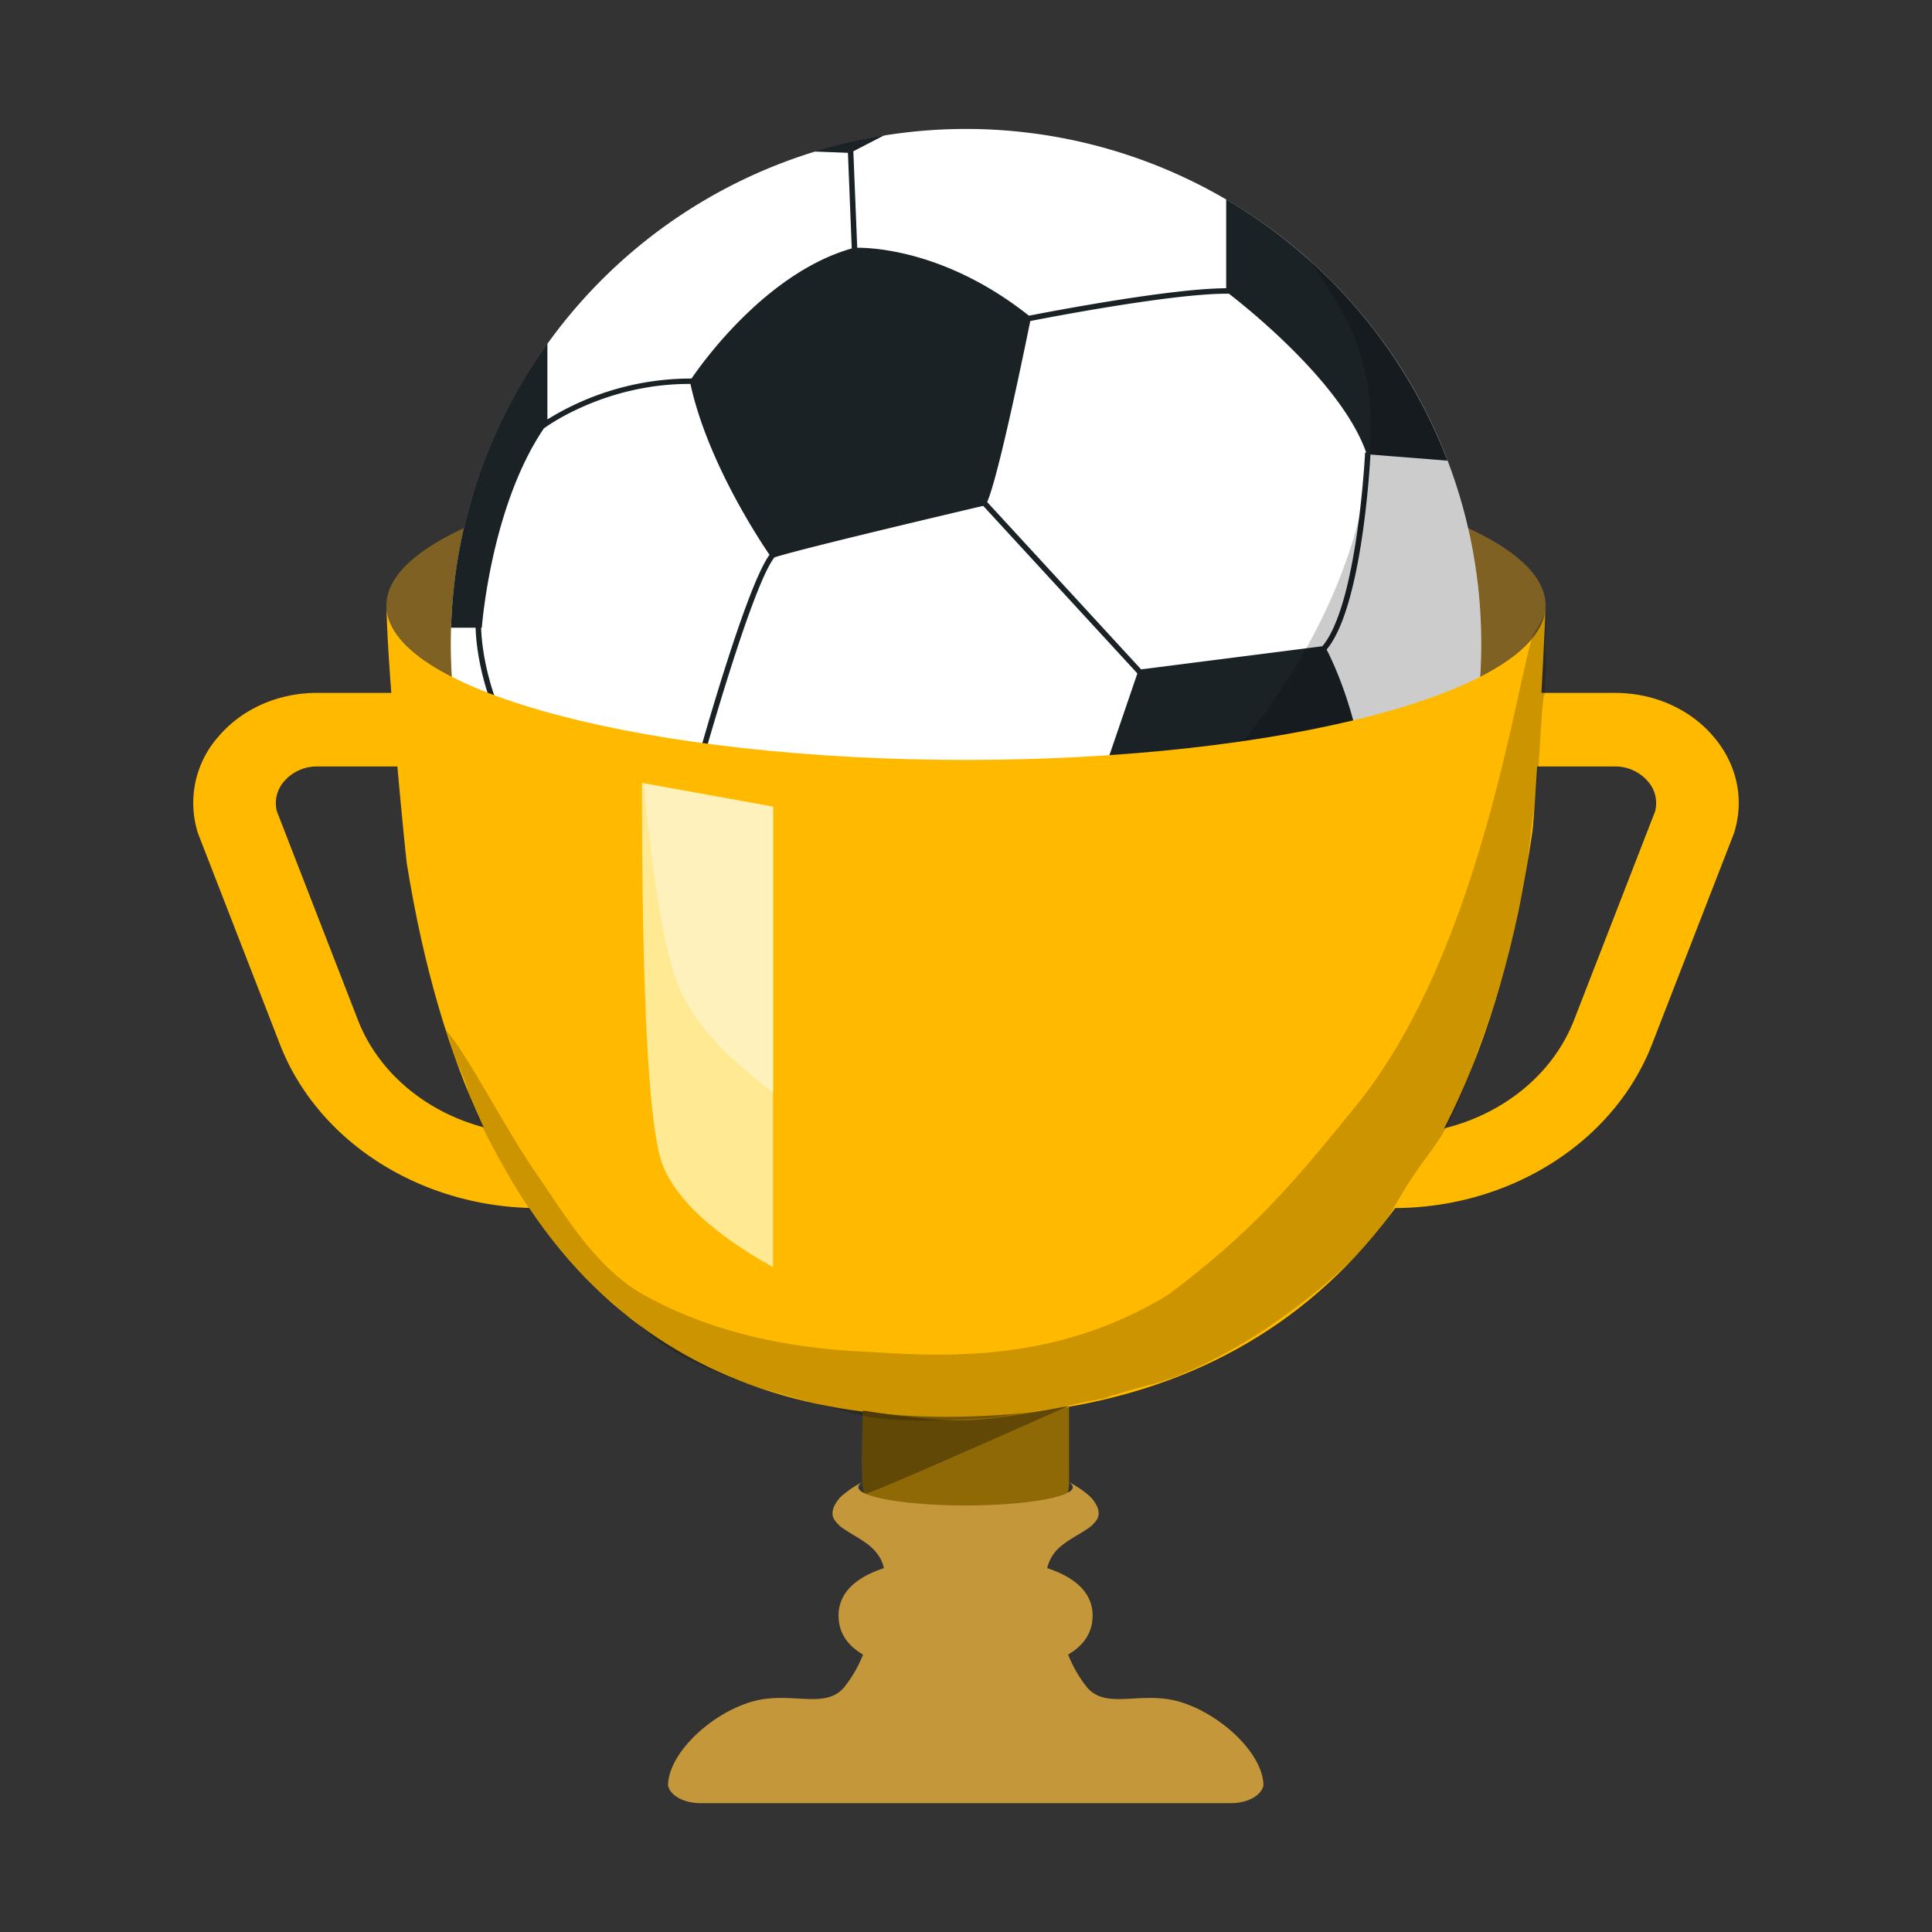
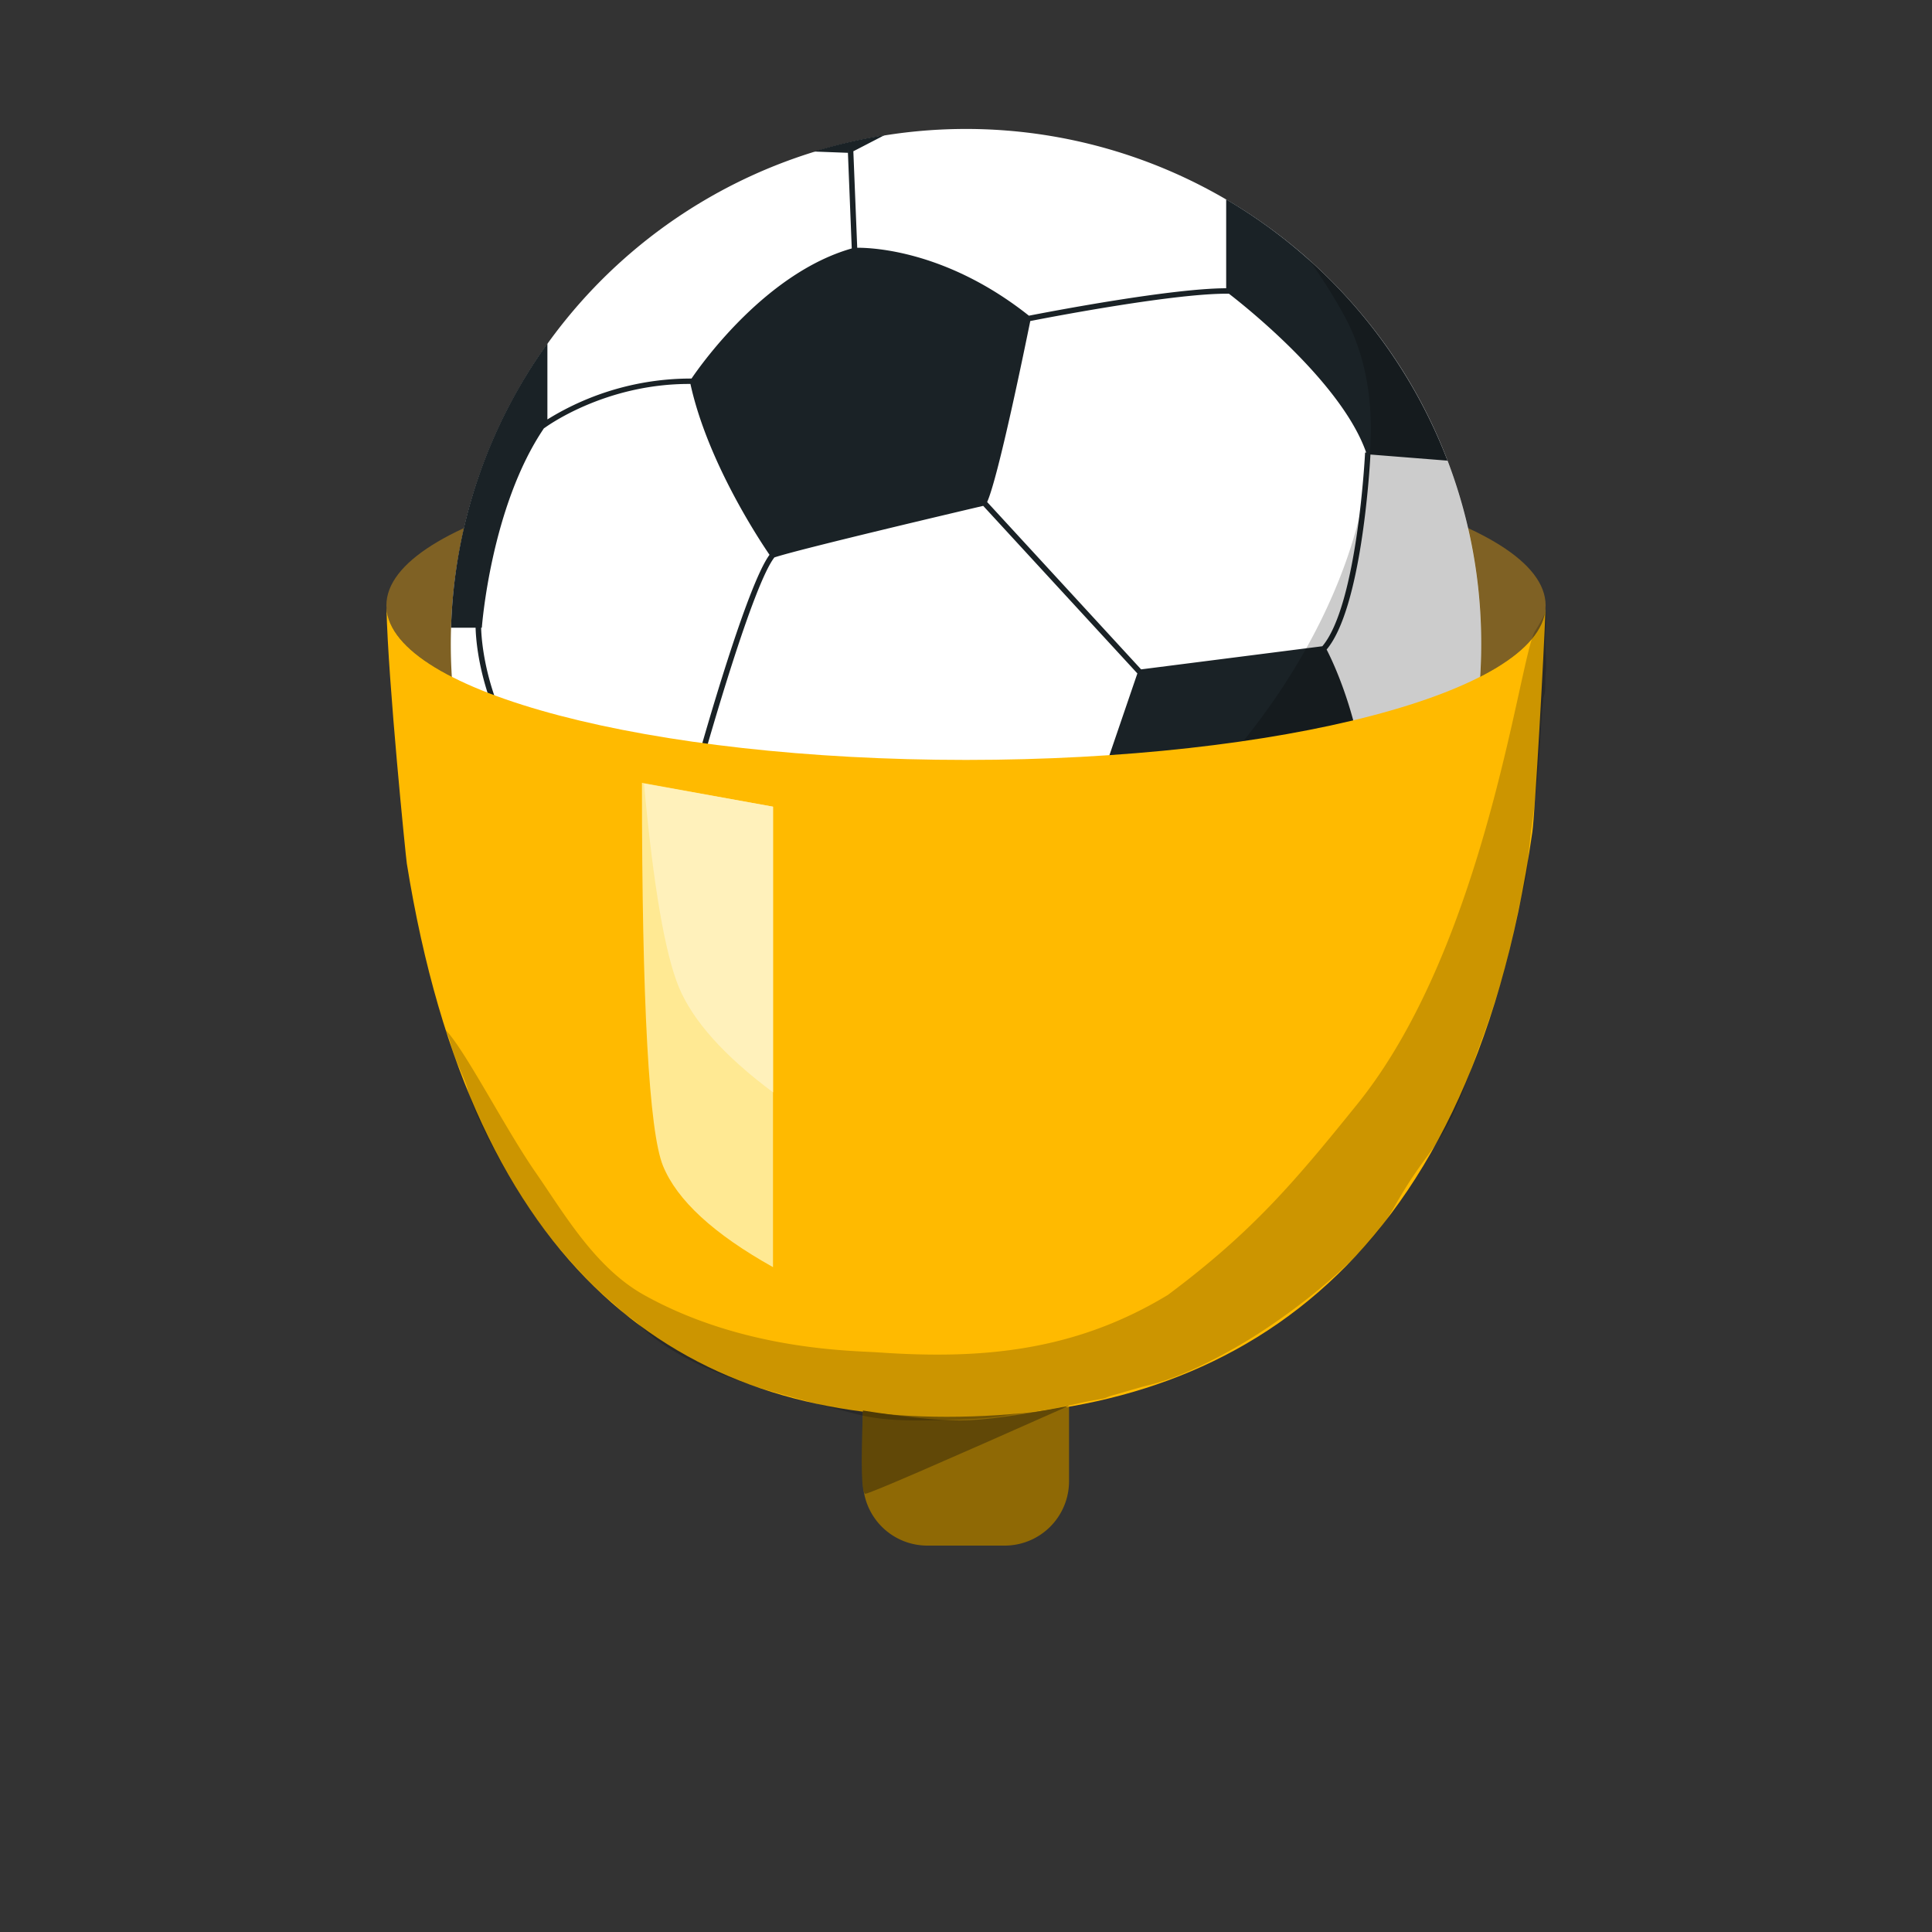
<svg xmlns="http://www.w3.org/2000/svg" width="30" height="30" viewBox="0 0 30 30">
  <rect x="0" y="0" width="30" height="30" fill="#333333" stroke="none" />
  <g fill="none" fill-rule="evenodd">
    <path fill="#8F6905" fill-rule="nonzero" d="M13.4 21v2a1 1 0 0 0 1 1h1.2a1 1 0 0 0 1-1v-2" />
    <path fill="#7F6124" fill-rule="nonzero" d="M24 9.4C24 8.075 19.97 7 15 7S6 8.075 6 9.4s4.03 2.4 9 2.4 9-1.075 9-2.4z" />
    <path fill="#FFF" d="M21.08 4.803A8 8 0 1 0 23 10a7.966 7.966 0 0 0-1.92-5.197z" />
    <path fill="#1A2226" d="M7.386 9.747h-.382A7.96 7.96 0 0 1 8.5 5.333v1.18a4.233 4.233 0 0 1 2.238-.635c.175-.258 1.17-1.645 2.488-2.02l-.062-1.549.002.064-.527-.02a8.07 8.07 0 0 1 1.095-.254l-.483.25-.002-.043.062 1.541c.25-.001 1.4.05 2.666 1.055.364-.071 2.213-.424 3.063-.426v-1.38a8.048 8.048 0 0 1 3.437 4.057l-1.197-.095c-.015.276-.144 2.389-.68 3.028.13.253.641 1.336.65 2.826l1.17.083a7.946 7.946 0 0 1-.04.094l-1.163-.094c-.203.267-1.299 1.665-2.283 2.085-.064.193-.518 1.536-.776 1.916l.269.235a7.967 7.967 0 0 1-3.376.769 8.908 8.908 0 0 1-.425-.014l.015-.129c-1.29-.36-2.293-1.37-2.428-1.51-.299-.041-1.722-.261-2.489-.874l-.258.232-.057-.063.255-.23a4.968 4.968 0 0 1-.965-2.838c-1.2-1.18-1.306-2.527-1.314-2.827zm.085 0c.008.29.111 1.605 1.284 2.761l2.06-.65c.119-.425.786-2.772 1.134-3.243-.181-.265-.968-1.464-1.228-2.653-1.34-.008-2.26.679-2.269.686l-.002-.003c-.832 1.223-.968 3.102-.968 3.102H7.47zm7.25 8.043c.416-.058 2.541-.373 3.356-.824.228-.31.669-1.59.766-1.877L16.6 13.748c-.558.285-3.033.642-3.535.712l-.774 1.843c.182.187 1.174 1.158 2.43 1.487zm-2.695-9.136c-.335.423-1.033 2.883-1.135 3.244.217.298 1.312 1.78 2.172 2.477.517-.074 2.974-.431 3.5-.705l1.098-3.213-2.394-2.602c-.325.076-2.862.673-3.24.8zm3.303-.858 2.39 2.598 2.814-.359c.545-.644.663-2.985.664-3.008h.017c-.376-1.076-1.862-2.259-2.131-2.466-.81-.012-2.717.352-3.085.424-.076.372-.493 2.417-.67 2.811z" />
    <path fill="#000" fill-opacity=".2" d="M18.815 17.028a8 8 0 0 1-10.283-2.321C16.6 17.67 22.987 8.797 20.88 4.914a8.031 8.031 0 0 0-.563-.892 7.998 7.998 0 0 1-1.502 13.006z" />
    <path fill="#FFBA00" fill-rule="nonzero" d="M24 9.38zm-.002.072c-.02.65-.165 3.202-.203 3.463-1 6.956-4.837 9.085-9.097 9.085-4.086 0-7.352-2.187-8.381-8.592-.014-.088-.29-2.814-.316-3.965C6.088 10.75 10.084 11.8 15 11.8c4.905 0 8.893-1.046 8.998-2.348zM6 9.381z" />
    <path fill="#614807" d="M16.6 21.828c-.768.152-1.331.229-1.688.229s-.86-.052-1.512-.154c-.034.861-.022 1.292.037 1.292.06 0 1.114-.456 3.163-1.367z" />
-     <path fill="#FFBA00" fill-rule="nonzero" d="M21.642 18.758c-.355 0-.642-.256-.642-.572 0-.315.287-.571.642-.571 1.262 0 2.387-.714 2.8-1.776L25.7 12.6a.51.51 0 0 0-.115-.471.665.665 0 0 0-.513-.227h-2.148c-.355 0-.642-.256-.642-.572 0-.316.287-.571.642-.571h2.148c.61 0 1.17.248 1.538.682.367.433.481.981.313 1.503l-1.27 3.27c-.59 1.522-2.204 2.545-4.012 2.545zm-13.284 0c.355 0 .642-.256.642-.572 0-.315-.287-.571-.642-.571-1.262 0-2.387-.714-2.8-1.776L4.3 12.6a.51.51 0 0 1 .115-.471.665.665 0 0 1 .513-.227h2.148c.355 0 .642-.256.642-.572 0-.316-.287-.571-.642-.571H4.927c-.61 0-1.17.248-1.538.682a1.552 1.552 0 0 0-.313 1.503l1.27 3.27c.59 1.522 2.204 2.545 4.012 2.545z" />
    <path fill="#FFE993" d="M9.968 12.155c0 3.432.11 5.415.327 5.948.218.534.787 1.058 1.708 1.573v-7.15l-2.035-.37z" />
    <path fill="#FFF1BB" d="M10 12.167c.145 1.59.327 2.646.544 3.168.218.52.704 1.063 1.46 1.627v-4.436L10 12.167z" opacity=".998" />
-     <path fill="#C4973A" d="M13.11 23.195a.524.524 0 0 0-.165.213.286.286 0 0 0-.018.093c0 .027.005.05.022.086a.516.516 0 0 0 .17.164c.105.074.255.146.382.25.106.089.193.2.224.349-.431.142-.704.38-.704.735 0 .27.14.467.38.607a1.93 1.93 0 0 1-.296.512c-.317.366-.882.018-1.512.246-.605.208-1.213.793-1.22 1.273.031.156.242.276.504.276h8.238c.262 0 .473-.12.504-.276-.007-.48-.62-1.065-1.225-1.273-.63-.228-1.196.12-1.512-.246a1.93 1.93 0 0 1-.296-.512c.239-.14.38-.337.38-.607 0-.354-.273-.593-.705-.735a.619.619 0 0 1 .225-.35c.126-.103.276-.175.382-.249a.516.516 0 0 0 .17-.164.196.196 0 0 0 .022-.086.32.32 0 0 0-.018-.093.524.524 0 0 0-.166-.213 1.471 1.471 0 0 0-.312-.196c.065.03.098.065.094.1-.02.154-.753.275-1.65.278h-.029c-.897-.003-1.63-.124-1.65-.278-.005-.035.029-.07.094-.1a1.471 1.471 0 0 0-.312.196z" />
    <path fill="#000" d="M24 9.486c.01.058.01.163 0 .315-.018.272.024.465 0 .673-.01.081 0 .217-.012.284-.006.034-.024.066-.024.103 0 .031-.018.164-.02.194-.043.644-.042.891-.146 1.674-.124.933-.033.658-.19 1.27-.035.138-.065.316-.126.573-.157.666-.163.64-.266.973-.103.333-.233.664-.323.922-.51 1.462-.643 1.209-1.251 2.29-.405.722-1.437 1.533-2.171 1.996-.293.184-1.023.609-1.626.754-.158.038-.41.117-.54.152-.126.033-.116.048-.186.061-.492.088-.172.036-.754.153-.297.055-.468.055-.734.106-.309.06-.927.073-1.113.074-.243.002-.7.022-1.137-.074a44.596 44.596 0 0 1-1.526-.41c-.898-.277-1.542-.61-1.933-1-.066-.065-.14-.107-.222-.171-.063-.05-.133-.122-.192-.17a5.701 5.701 0 0 1-.454-.432 8.13 8.13 0 0 1-.98-1.25c-.237-.376-.72-1.228-.816-1.645-.027-.12-.19-.432-.254-.674a1.4 1.4 0 0 0-.085-.234c.3.305.925 1.531 1.395 2.208.44.634.924 1.482 1.686 1.907 1.549.864 3.241.864 3.64.892 1.557.108 3.023 0 4.494-.892 1.3-.97 1.95-1.733 2.943-2.964 2.01-2.492 2.52-6.96 2.759-7.343.09-.145.145-.25.164-.315z" opacity=".2" />
  </g>
</svg>